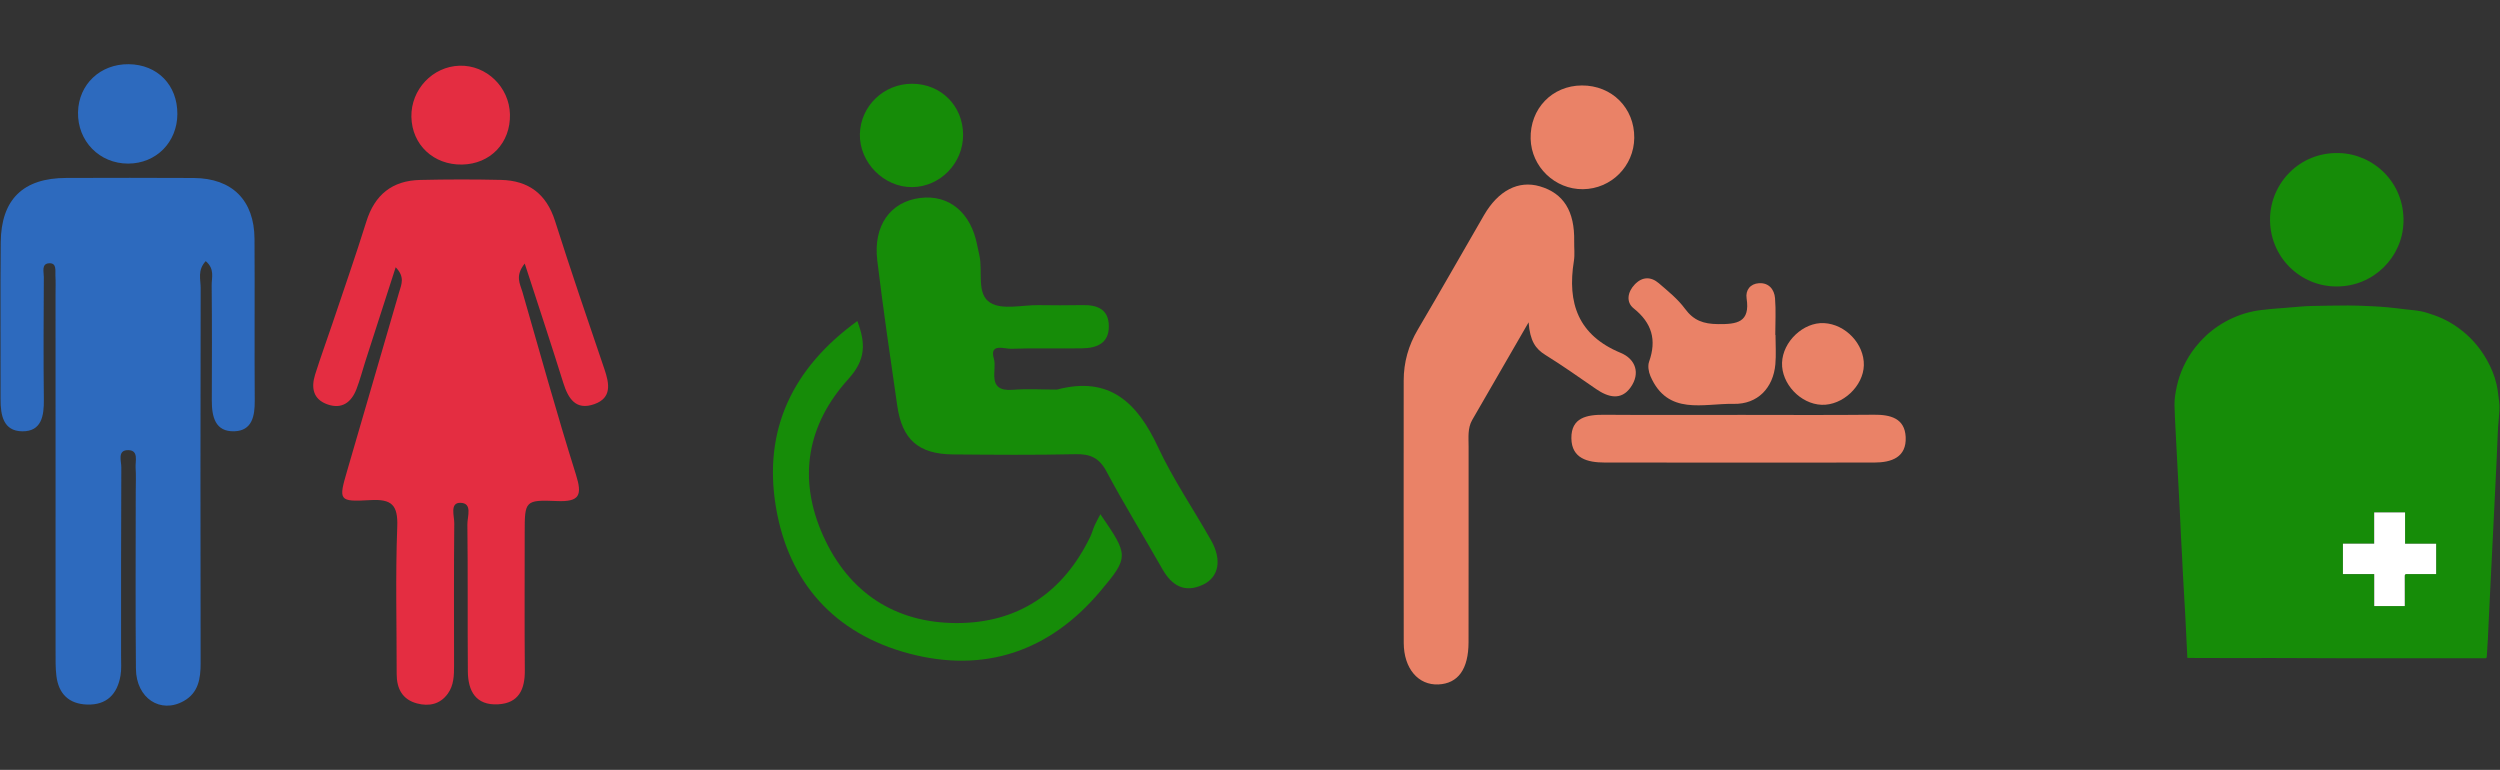
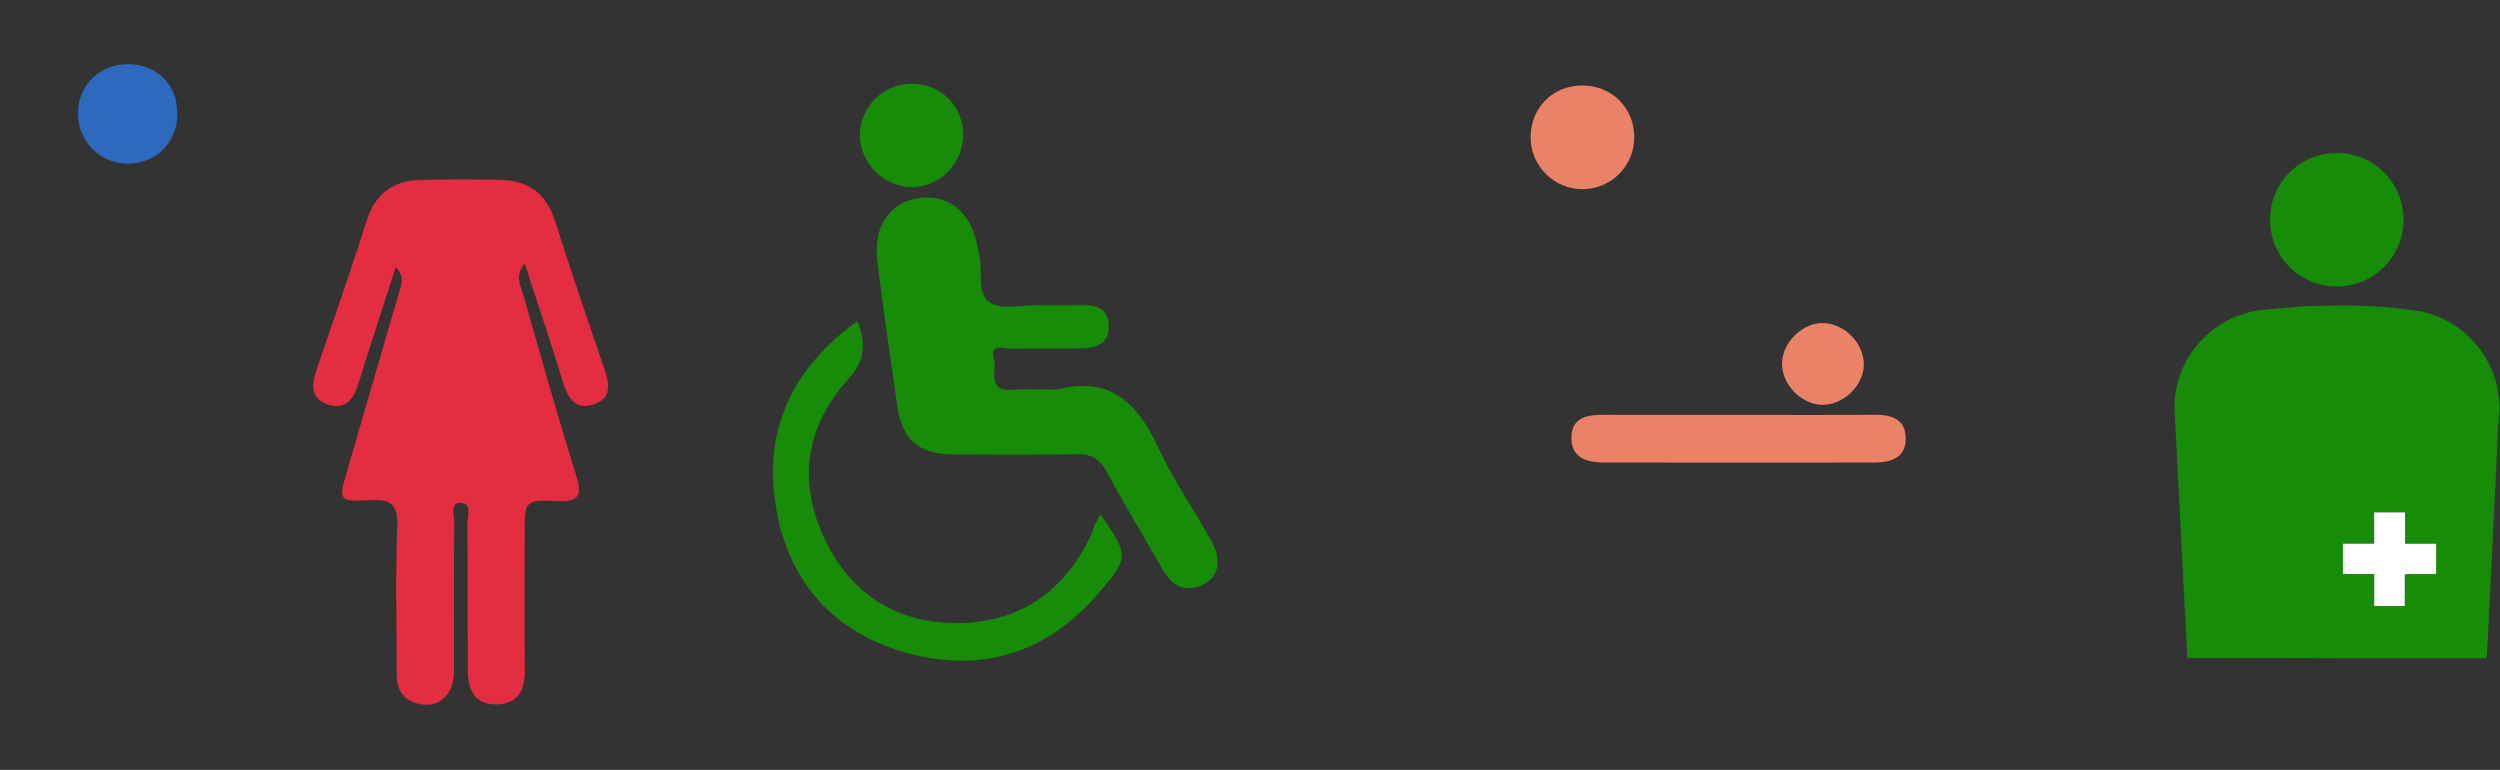
<svg xmlns="http://www.w3.org/2000/svg" id="a" viewBox="0 0 302 93">
  <rect x="0" y="0" width="302" height="93" fill="#333333" stroke="none" />
  <defs>
    <style>.b{fill:#ea8267;}.c{fill:#fff;}.d{fill:#e42d41;}.e{fill:#168c08;}.f{fill:#2d6abe;}</style>
  </defs>
  <g>
    <path class="e" d="M127.676,47.063c6.345-1.682,9.708,1.573,12.207,6.934,1.823,3.911,4.294,7.519,6.423,11.291,1.323,2.345,.941,4.441-1.002,5.349-2.209,1.032-3.749,.111-4.885-1.887-2.237-3.937-4.618-7.795-6.75-11.788-.879-1.647-1.952-2.135-3.736-2.095-4.935,.111-9.875,.069-14.813,.027-4.143-.035-6.135-1.767-6.73-5.865-.849-5.85-1.705-11.7-2.416-17.568-.51-4.208,1.587-7.106,5.192-7.549,3.494-.429,6.143,1.781,6.884,5.74,.073,.388,.164,.772,.253,1.157,.457,1.97-.4,4.704,1.329,5.767,1.445,.889,3.829,.264,5.798,.285,1.777,.019,3.556,.036,5.333-.004,1.819-.041,3.183,.514,3.183,2.575-0,2.074-1.486,2.617-3.214,2.645-2.863,.047-5.73-.047-8.59,.054-.819,.029-2.661-.733-2.076,1.234,.394,1.325-.961,3.983,2.281,3.723,1.766-.142,3.553-.025,5.331-.025Z" />
    <path class="e" d="M132.925,62.119c3.418,4.972,3.491,5.149-.019,9.315-6.113,7.255-13.979,9.925-23.081,7.515-8.996-2.382-14.588-8.577-16.105-17.76-1.539-9.318,2.048-16.746,9.844-22.408,1.03,2.707,1.028,4.676-1.074,6.995-4.993,5.508-6.161,12.009-3.064,18.919,3.082,6.877,8.671,10.539,16.079,10.572,7.415,.033,12.929-3.652,16.2-10.432,.212-.44,.333-.924,.532-1.371,.198-.445,.442-.869,.688-1.345Z" />
    <path class="e" d="M116.343,16.306c-.001,3.411-2.756,6.245-6.12,6.296-3.44,.052-6.433-2.974-6.349-6.418,.083-3.388,2.9-6.086,6.334-6.067,3.491,.02,6.136,2.688,6.135,6.189Z" />
    <g>
      <path class="d" d="M47.798,32.286c-1.22,3.783-2.442,7.566-3.66,11.35-.362,1.125-.653,2.277-1.079,3.376-.612,1.576-1.734,2.445-3.473,1.848-1.776-.61-2.018-2.028-1.519-3.617,.649-2.065,1.397-4.099,2.087-6.152,1.379-4.106,2.811-8.196,4.101-12.329,1.012-3.243,3.131-4.947,6.485-5.024,3.259-.075,6.522-.081,9.78-.005,3.326,.078,5.489,1.688,6.528,4.961,1.907,6.004,3.946,11.966,5.976,17.93,.594,1.746,.891,3.443-1.226,4.196-2.241,.797-3.162-.67-3.763-2.599-1.448-4.651-2.988-9.272-4.647-14.386-1.208,1.501-.554,2.473-.291,3.387,2.124,7.377,4.172,14.778,6.474,22.1,.783,2.492,.471,3.322-2.284,3.206-3.897-.164-3.904-.017-3.904,3.868-.001,5.532-.03,11.063,.015,16.595,.019,2.286-.728,3.95-3.219,4.091-2.704,.153-3.644-1.611-3.663-3.975-.046-5.926,.014-11.854-.057-17.78-.011-.917,.667-2.59-.877-2.586-1.261,.003-.698,1.593-.706,2.465-.054,5.729-.032,11.458-.025,17.187,.001,1.196-.023,2.389-.757,3.405-.932,1.29-2.273,1.552-3.7,1.181-1.78-.463-2.478-1.785-2.476-3.558,.005-5.927-.154-11.859,.07-17.778,.101-2.659-.672-3.376-3.262-3.228-3.839,.22-3.839,.05-2.784-3.565,2.096-7.181,4.177-14.366,6.271-21.548,.271-.929,.744-1.833-.417-3.018Z" />
      <g>
-         <path class="f" d="M24.852,31.546c-1.019,1.088-.609,2.219-.611,3.231-.031,15.107-.035,30.214-.005,45.32,.004,1.886-.264,3.594-2.043,4.591-2.814,1.577-5.737-.346-5.772-3.888-.07-7.108-.022-14.218-.023-21.327-0-.987,.05-1.978-.016-2.961-.054-.806,.4-2.109-.874-2.135-1.369-.028-.847,1.323-.852,2.076-.043,7.603-.025,15.205-.029,22.808-0,.789,.062,1.595-.071,2.364-.386,2.233-1.667,3.562-4.035,3.485-2.202-.071-3.45-1.304-3.709-3.469-.117-.975-.098-1.97-.098-2.956-.005-14.416-.004-28.831-.004-43.247-0-.691,.03-1.384-.014-2.073-.04-.627,.208-1.624-.776-1.561-.94,.06-.621,1.054-.625,1.665-.026,4.937-.055,9.874,.004,14.81,.023,1.967-.281,3.848-2.604,3.825-2.297-.022-2.631-1.949-2.625-3.878,.018-6.319-.04-12.639,.02-18.957,.049-5.191,2.714-7.761,7.904-7.772,5.136-.011,10.272-.028,15.407,.005,4.646,.03,7.316,2.69,7.345,7.357,.04,6.516-.017,13.033,.028,19.55,.013,1.859-.32,3.615-2.448,3.69-2.343,.082-2.745-1.778-2.738-3.728,.016-4.641,.029-9.282-.017-13.922-.009-.91,.399-1.961-.72-2.904Z" />
        <path class="f" d="M21.426,13.771c-.015,3.412-2.56,5.981-5.935,5.991-3.478,.01-6.141-2.717-6.066-6.212,.072-3.362,2.691-5.837,6.132-5.794,3.468,.043,5.884,2.52,5.868,6.015Z" />
      </g>
-       <path class="d" d="M55.815,19.878c-3.443,.06-6.05-2.391-6.119-5.753-.068-3.298,2.552-6.087,5.81-6.187,3.247-.1,6.019,2.574,6.096,5.879,.08,3.444-2.362,6.002-5.787,6.061Z" />
    </g>
  </g>
  <g>
-     <path class="b" d="M184.654,38.938c-2.588,4.479-4.702,8.129-6.807,11.785-.574,.996-.441,2.104-.441,3.183-.004,7.892,.01,15.785-.006,23.677-.007,3.263-1.269,4.988-3.644,5.097-2.424,.111-4.178-1.917-4.185-5.023-.025-10.556,.001-21.112-.005-31.668-.001-2.224,.572-4.251,1.706-6.176,2.702-4.584,5.327-9.212,7.993-13.817,1.73-2.988,4.166-4.24,6.742-3.49,2.875,.838,4.226,3.004,4.155,6.648-.016,.789,.089,1.595-.035,2.365-.823,5.091,.514,8.98,5.651,11.108,1.811,.75,2.399,2.471,1.205,4.161-1.149,1.626-2.707,1.215-4.168,.211-2.031-1.395-4.042-2.827-6.136-4.123-1.192-.737-1.857-1.689-2.024-3.94Z" />
    <path class="b" d="M210.073,50.119c5.431,0,10.863,.037,16.293-.019,2.003-.021,3.73,.43,3.84,2.687,.12,2.464-1.715,3.087-3.796,3.089-10.862,.012-21.725,.013-32.587-.003-2.023-.003-3.974-.481-4-2.932-.027-2.514,1.887-2.851,3.957-2.835,5.431,.04,10.862,.014,16.293,.014Z" />
-     <path class="b" d="M214.481,40.457c0,1.184,.087,2.375-.017,3.549-.254,2.845-2.134,4.843-5.038,4.782-3.638-.076-7.978,1.467-10.056-3.359-.222-.515-.338-1.233-.16-1.735,.934-2.632,.35-4.674-1.867-6.448-.938-.751-.737-1.981,.143-2.895,.908-.943,1.949-.954,2.9-.137,1.119,.961,2.304,1.916,3.166,3.09,1.048,1.426,2.244,1.829,3.975,1.848,2.301,.025,3.911-.196,3.463-3.106-.153-.996,.447-1.77,1.49-1.835,1.183-.075,1.856,.738,1.944,1.811,.12,1.469,.03,2.956,.03,4.435l.028,0Z" />
    <path class="b" d="M191.223,22.855c-3.388,.034-6.235-2.704-6.322-6.08-.094-3.641,2.592-6.439,6.193-6.451,3.625-.012,6.36,2.724,6.325,6.329-.033,3.414-2.784,6.167-6.196,6.202Z" />
    <path class="b" d="M225.153,44.124c-.059,2.519-2.564,4.868-5.094,4.776-2.56-.093-4.872-2.544-4.788-5.076,.085-2.563,2.581-4.921,5.073-4.792,2.607,.135,4.868,2.53,4.809,5.092Z" />
  </g>
  <g>
    <path class="e" d="M264.233,79.473c-.04-.831-.08-1.648-.12-2.464-.044-.897-.085-1.794-.132-2.691-.039-.737-.087-1.473-.129-2.209-.056-.982-.112-1.963-.164-2.945-.036-.673-.064-1.347-.098-2.02-.028-.556-.059-1.111-.09-1.667-.013-.239-.029-.477-.04-.715-.045-.962-.086-1.924-.132-2.885-.04-.831-.087-1.662-.13-2.493-.043-.824-.088-1.648-.131-2.471-.044-.838-.087-1.676-.131-2.514-.044-.832-.091-1.664-.13-2.496-.047-.991-.109-1.981-.125-2.972-.012-.727,.106-1.444,.255-2.159,.183-.872,.464-1.708,.838-2.51,.382-.821,.857-1.594,1.419-2.307,.785-.995,1.697-1.854,2.751-2.56,1.153-.771,2.4-1.327,3.744-1.674,.839-.217,1.695-.301,2.551-.387,.567-.057,1.138-.088,1.706-.134,.661-.054,1.32-.117,1.981-.168,.404-.031,.808-.059,1.213-.067,1.51-.028,3.02-.061,4.531-.062,.942-0,1.884,.046,2.825,.088,.649,.029,1.298,.071,1.945,.132,.717,.067,1.432,.161,2.147,.245,.628,.074,1.264,.114,1.882,.239,.56,.114,1.108,.304,1.649,.495,1.291,.455,2.455,1.141,3.506,2.014,1.138,.946,2.063,2.071,2.79,3.363,.518,.921,.924,1.887,1.161,2.912,.158,.683,.23,1.387,.315,2.084,.044,.365,.06,.738,.04,1.105-.035,.662-.111,1.321-.161,1.982-.028,.376-.038,.753-.054,1.13-.044,1.027-.085,2.054-.132,3.08-.04,.885-.087,1.769-.13,2.654-.044,.889-.087,1.779-.131,2.668-.044,.889-.087,1.778-.131,2.667-.043,.881-.087,1.763-.131,2.644-.044,.889-.087,1.777-.131,2.666-.043,.875-.088,1.75-.131,2.625-.044,.896-.089,1.792-.131,2.687-.045,.947-.084,1.894-.132,2.84-.037,.722-.084,1.443-.135,2.164-.003,.046-.076,.102-.129,.125-.049,.021-.114,.005-.173,.005-5.837,0-11.674,.003-17.511-.001-2.691-.002-5.382-.021-8.072-.027-1.572-.003-3.144,.007-4.716,.006-1.776-.001-3.551-.008-5.327-.014-.071-0-.142-.006-.238-.011Zm22.573-6.258h3.69c0-.094,0-.174,0-.253-0-1.121,.005-2.242-.005-3.362-.002-.207,.062-.256,.26-.255,1.099,.009,2.198,.004,3.297,.004h.236v-3.668h-3.754v-3.786h-3.729v3.781h-3.775v3.676h3.78v3.863Z" />
    <path class="e" d="M282.307,34.604c-4.41,.039-8.205-3.568-8.083-8.304,.108-4.171,3.545-7.941,8.333-7.812,4.145,.112,7.908,3.537,7.784,8.338-.109,4.223-3.602,7.775-8.034,7.777Z" />
    <path class="c" d="M286.807,73.214v-3.863h-3.78v-3.676h3.775v-3.781h3.729v3.786h3.754v3.668h-.236c-1.099,0-2.198,.005-3.297-.004-.198-.002-.262,.047-.26,.255,.01,1.121,.005,2.242,.005,3.362,0,.079,0,.159,0,.253h-3.69Z" />
  </g>
</svg>